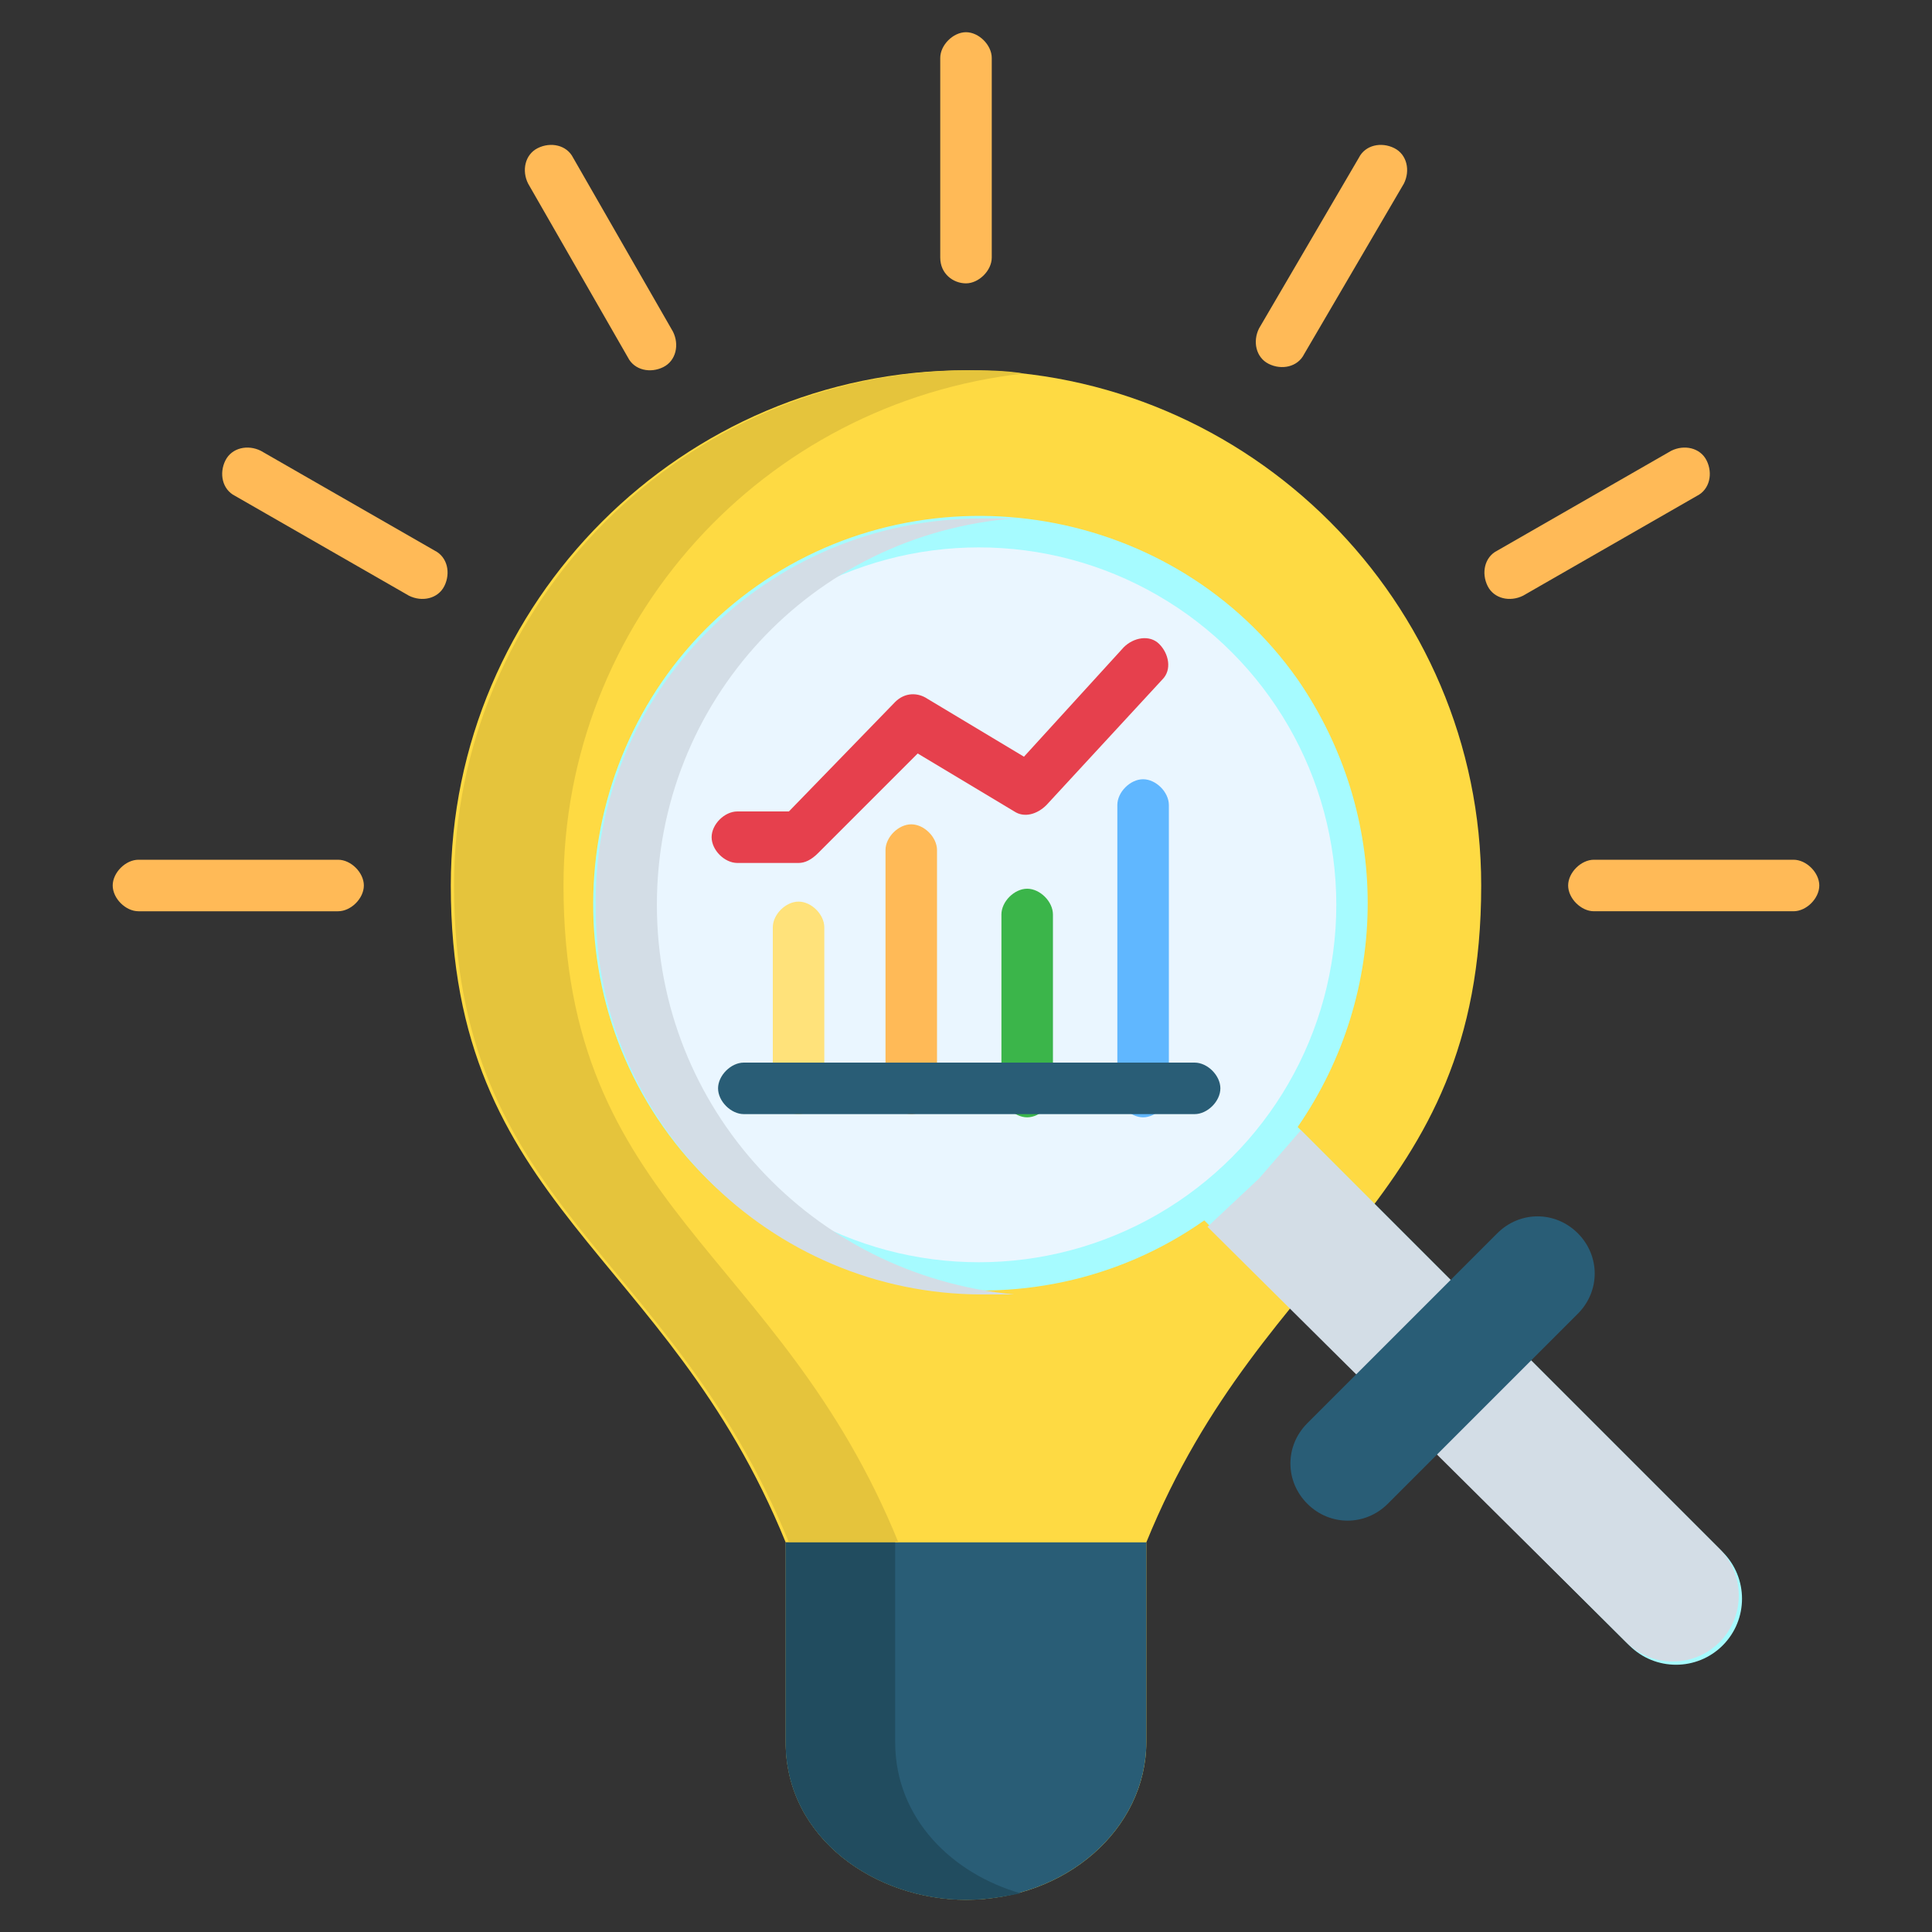
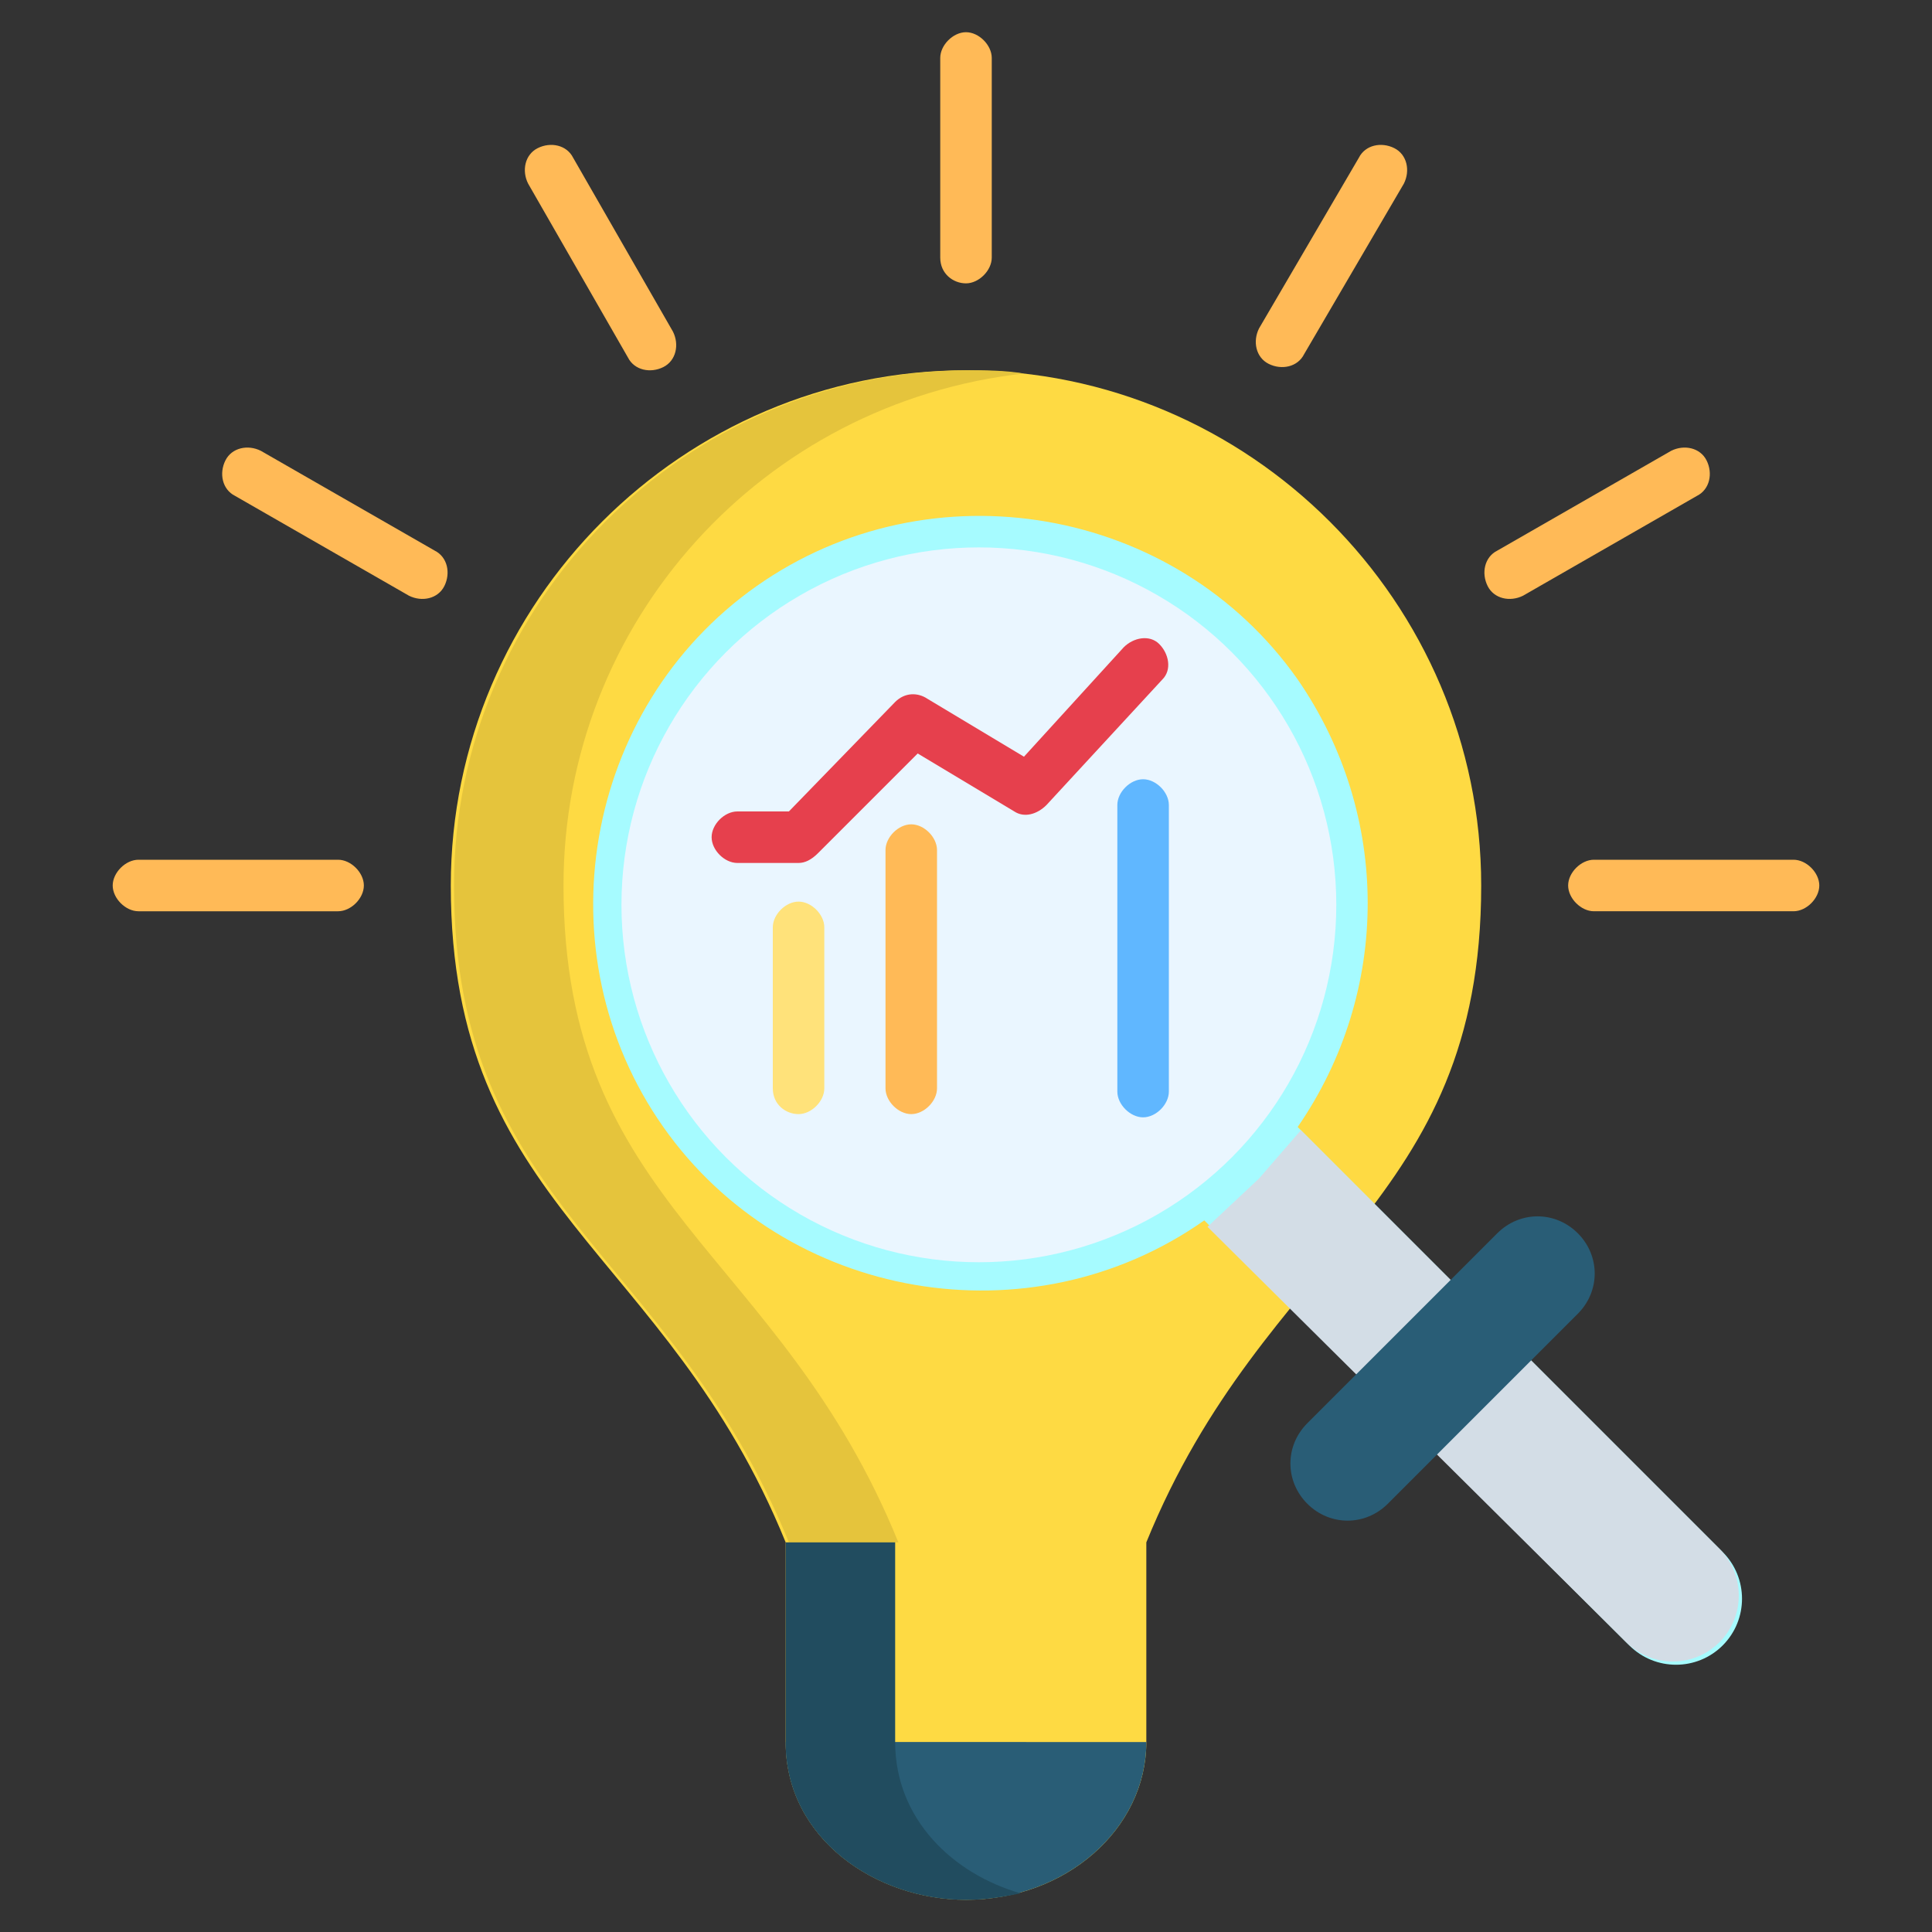
<svg xmlns="http://www.w3.org/2000/svg" version="1.1" id="Layer_1" x="0px" y="0px" viewBox="0 0 60 60" style="enable-background:new 0 0 60 60;" xml:space="preserve">
  <rect x="0" y="0" width="60" height="60" fill="#333333" stroke="none" />
  <style type="text/css">
	.st0{fill-rule:evenodd;clip-rule:evenodd;fill:#FEDA43;}
	.st1{fill-rule:evenodd;clip-rule:evenodd;fill:#295D76;}
	.st2{fill:#FFBA57;}
	.st3{fill-rule:evenodd;clip-rule:evenodd;fill:#A6FBFF;}
	.st4{fill-rule:evenodd;clip-rule:evenodd;fill:#D3DDE6;}
	.st5{fill-rule:evenodd;clip-rule:evenodd;fill:#EAF6FF;}
	.st6{fill:#FFE27A;}
	.st7{fill:#3BB54A;}
	.st8{fill:#60B7FF;}
	.st9{fill:#E6404D;}
	.st10{fill:#295D76;}
	.st11{fill-rule:evenodd;clip-rule:evenodd;fill:#E5C43C;}
	.st12{fill-rule:evenodd;clip-rule:evenodd;fill:#214C5F;}
</style>
  <g>
    <path class="st0" d="M24.4,47.9C20.7,38.8,14,37.5,14,27.5c0-8.8,7.2-16,16-16s16,7.2,16,16c0,10-6.7,11.3-10.4,20.4v6.2   c0,2.7-2.5,4.9-5.6,4.9c-2.8,0-5.6-1.9-5.6-4.9V47.9z" />
-     <path class="st1" d="M35.6,47.9v6.2c0,2.7-2.5,4.9-5.6,4.9c-2.8,0-5.6-1.9-5.6-4.9v-6.2H35.6z" />
+     <path class="st1" d="M35.6,47.9v6.2c0,2.7-2.5,4.9-5.6,4.9c-2.8,0-5.6-1.9-5.6-4.9H35.6z" />
    <path class="st2" d="M16.4,5.7c-0.2-0.4-0.1-0.9,0.3-1.1c0.4-0.2,0.9-0.1,1.1,0.3l3.1,5.4c0.2,0.4,0.1,0.9-0.3,1.1   c-0.4,0.2-0.9,0.1-1.1-0.3c0,0,0,0,0,0L16.4,5.7z M29.2,1.8C29.2,1.4,29.6,1,30,1c0.4,0,0.8,0.4,0.8,0.8V8c0,0.4-0.4,0.8-0.8,0.8   S29.2,8.5,29.2,8c0,0,0,0,0,0V1.8z M42.2,4.9c0.2-0.4,0.7-0.5,1.1-0.3c0.4,0.2,0.5,0.7,0.3,1.1L40.5,11c-0.2,0.4-0.7,0.5-1.1,0.3   c-0.4-0.2-0.5-0.7-0.3-1.1c0,0,0,0,0,0L42.2,4.9z M51.9,14c0.4-0.2,0.9-0.1,1.1,0.3c0.2,0.4,0.1,0.9-0.3,1.1c0,0,0,0,0,0l-5.4,3.1   c-0.4,0.2-0.9,0.1-1.1-0.3c-0.2-0.4-0.1-0.9,0.3-1.1c0,0,0,0,0,0L51.9,14z M55.7,26.7c0.4,0,0.8,0.4,0.8,0.8c0,0.4-0.4,0.8-0.8,0.8   h-6.2c-0.4,0-0.8-0.4-0.8-0.8c0-0.4,0.4-0.8,0.8-0.8H55.7z M4.3,28.3c-0.4,0-0.8-0.4-0.8-0.8c0-0.4,0.4-0.8,0.8-0.8h6.2   c0.4,0,0.8,0.4,0.8,0.8c0,0.4-0.4,0.8-0.8,0.8c0,0,0,0,0,0H4.3z M7.3,15.4c-0.4-0.2-0.5-0.7-0.3-1.1c0.2-0.4,0.7-0.5,1.1-0.3   l5.4,3.1c0.4,0.2,0.5,0.7,0.3,1.1c-0.2,0.4-0.7,0.5-1.1,0.3c0,0,0,0,0,0L7.3,15.4z" />
    <path class="st3" d="M37.4,37.9c-5.4,3.8-13,2.5-16.8-2.9s-2.5-13,2.9-16.8s13-2.5,16.8,2.9c2.9,4.2,2.9,9.7,0,13.9l13.2,13.2   c0.8,0.8,0.8,2.1,0,2.9c-0.8,0.8-2.1,0.8-2.9,0L37.4,37.9z" />
    <path class="st4" d="M37.5,38.1l1.6-1.5l1.3-1.5l13,13c0.8,0.8,0.8,2.1,0,2.9c-0.8,0.8-2.1,0.8-2.9,0L37.5,38.1z" />
    <circle class="st5" cx="30.4" cy="28.1" r="11.1" />
    <path class="st1" d="M49,38.3c0.7,0.7,0.7,1.8,0,2.5l-5.9,5.9c-0.7,0.7-1.8,0.7-2.5,0c-0.7-0.7-0.7-1.8,0-2.5l5.9-5.9   C47.2,37.6,48.3,37.6,49,38.3L49,38.3z" />
    <path class="st6" d="M24,28.8c0-0.4,0.4-0.8,0.8-0.8c0.4,0,0.8,0.4,0.8,0.8v5c0,0.4-0.4,0.8-0.8,0.8S24,34.3,24,33.8c0,0,0,0,0,0   V28.8z" />
    <path class="st2" d="M27.5,26.4c0-0.4,0.4-0.8,0.8-0.8c0.4,0,0.8,0.4,0.8,0.8v7.4c0,0.4-0.4,0.8-0.8,0.8c-0.4,0-0.8-0.4-0.8-0.8   c0,0,0,0,0,0V26.4z" />
-     <path class="st7" d="M31.1,28.4c0-0.4,0.4-0.8,0.8-0.8c0.4,0,0.8,0.4,0.8,0.8v5.5c0,0.4-0.4,0.8-0.8,0.8s-0.8-0.4-0.8-0.8   c0,0,0,0,0,0V28.4z" />
    <path class="st8" d="M34.7,25c0-0.4,0.4-0.8,0.8-0.8c0.4,0,0.8,0.4,0.8,0.8c0,0,0,0,0,0v8.9c0,0.4-0.4,0.8-0.8,0.8   s-0.8-0.4-0.8-0.8c0,0,0,0,0,0V25z" />
    <path class="st9" d="M22.9,26.8c-0.4,0-0.8-0.4-0.8-0.8s0.4-0.8,0.8-0.8c0,0,0,0,0,0h1.6l3.3-3.4c0.3-0.3,0.7-0.3,1-0.1v0l3,1.8   l3.1-3.4c0.3-0.3,0.8-0.4,1.1-0.1c0.3,0.3,0.4,0.8,0.1,1.1c0,0,0,0,0,0L32.5,25c-0.3,0.3-0.7,0.4-1,0.2l-3-1.8l-3.1,3.1   c-0.2,0.2-0.4,0.3-0.6,0.3L22.9,26.8z" />
-     <path class="st10" d="M37.1,33c0.4,0,0.8,0.4,0.8,0.8s-0.4,0.8-0.8,0.8c0,0,0,0,0,0h-14c-0.4,0-0.8-0.4-0.8-0.8   c0-0.4,0.4-0.8,0.8-0.8H37.1z" />
    <g>
      <path class="st11" d="M27.9,47.9c-3.7-9.1-10.4-10.4-10.4-20.4c0-8.2,6.2-15,14.3-15.9c-0.6-0.1-1.2-0.1-1.7-0.1    c-8.8,0-16,7.2-16,16c0,0,0,0,0,0c0,10,6.7,11.3,10.4,20.4L27.9,47.9z" />
      <path class="st12" d="M27.9,47.9h-3.5v6.2c0,3,2.8,4.9,5.6,4.9c0.6,0,1.2-0.1,1.7-0.2c-2.1-0.6-3.9-2.3-3.9-4.7V47.9z" />
-       <path class="st4" d="M20.4,28.1c0-6.3,4.8-11.5,11.1-12c-0.3,0-0.7,0-1,0c-6.7,0-12.1,5.4-12,12.1c0,6.6,5.4,12,12,12    c0.3,0,0.7,0,1,0C25.2,39.6,20.4,34.4,20.4,28.1z" />
    </g>
  </g>
</svg>